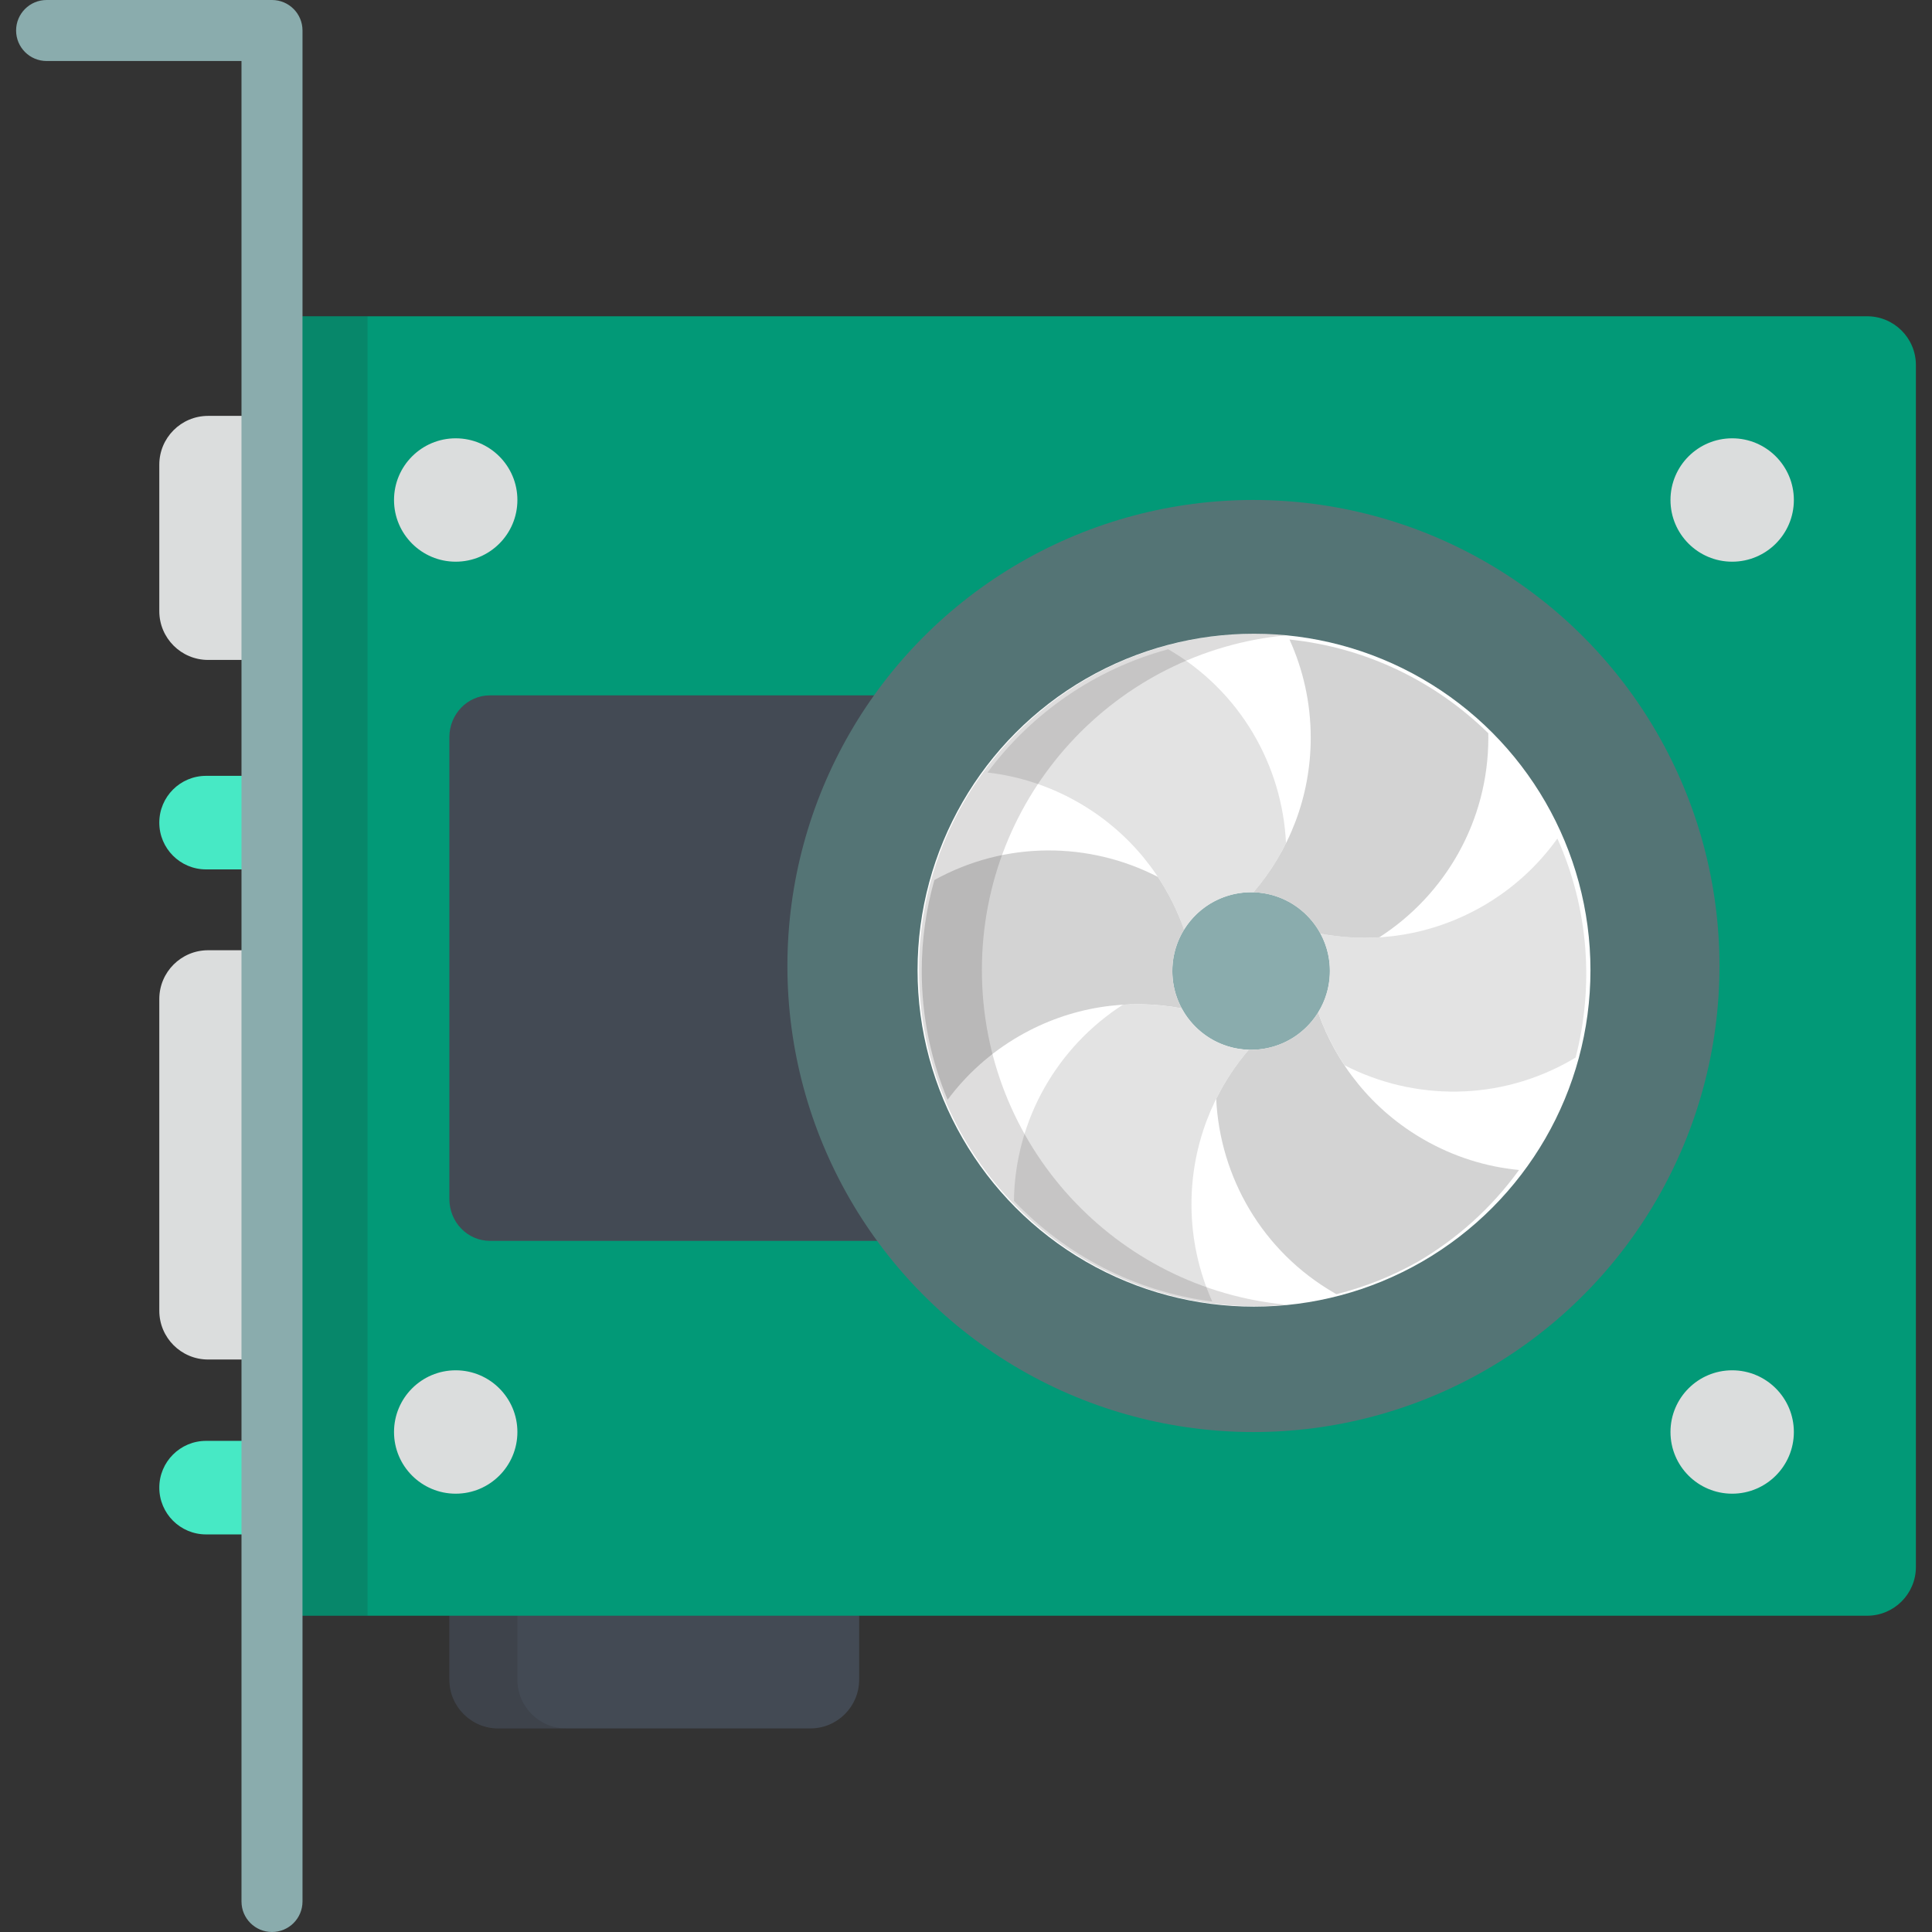
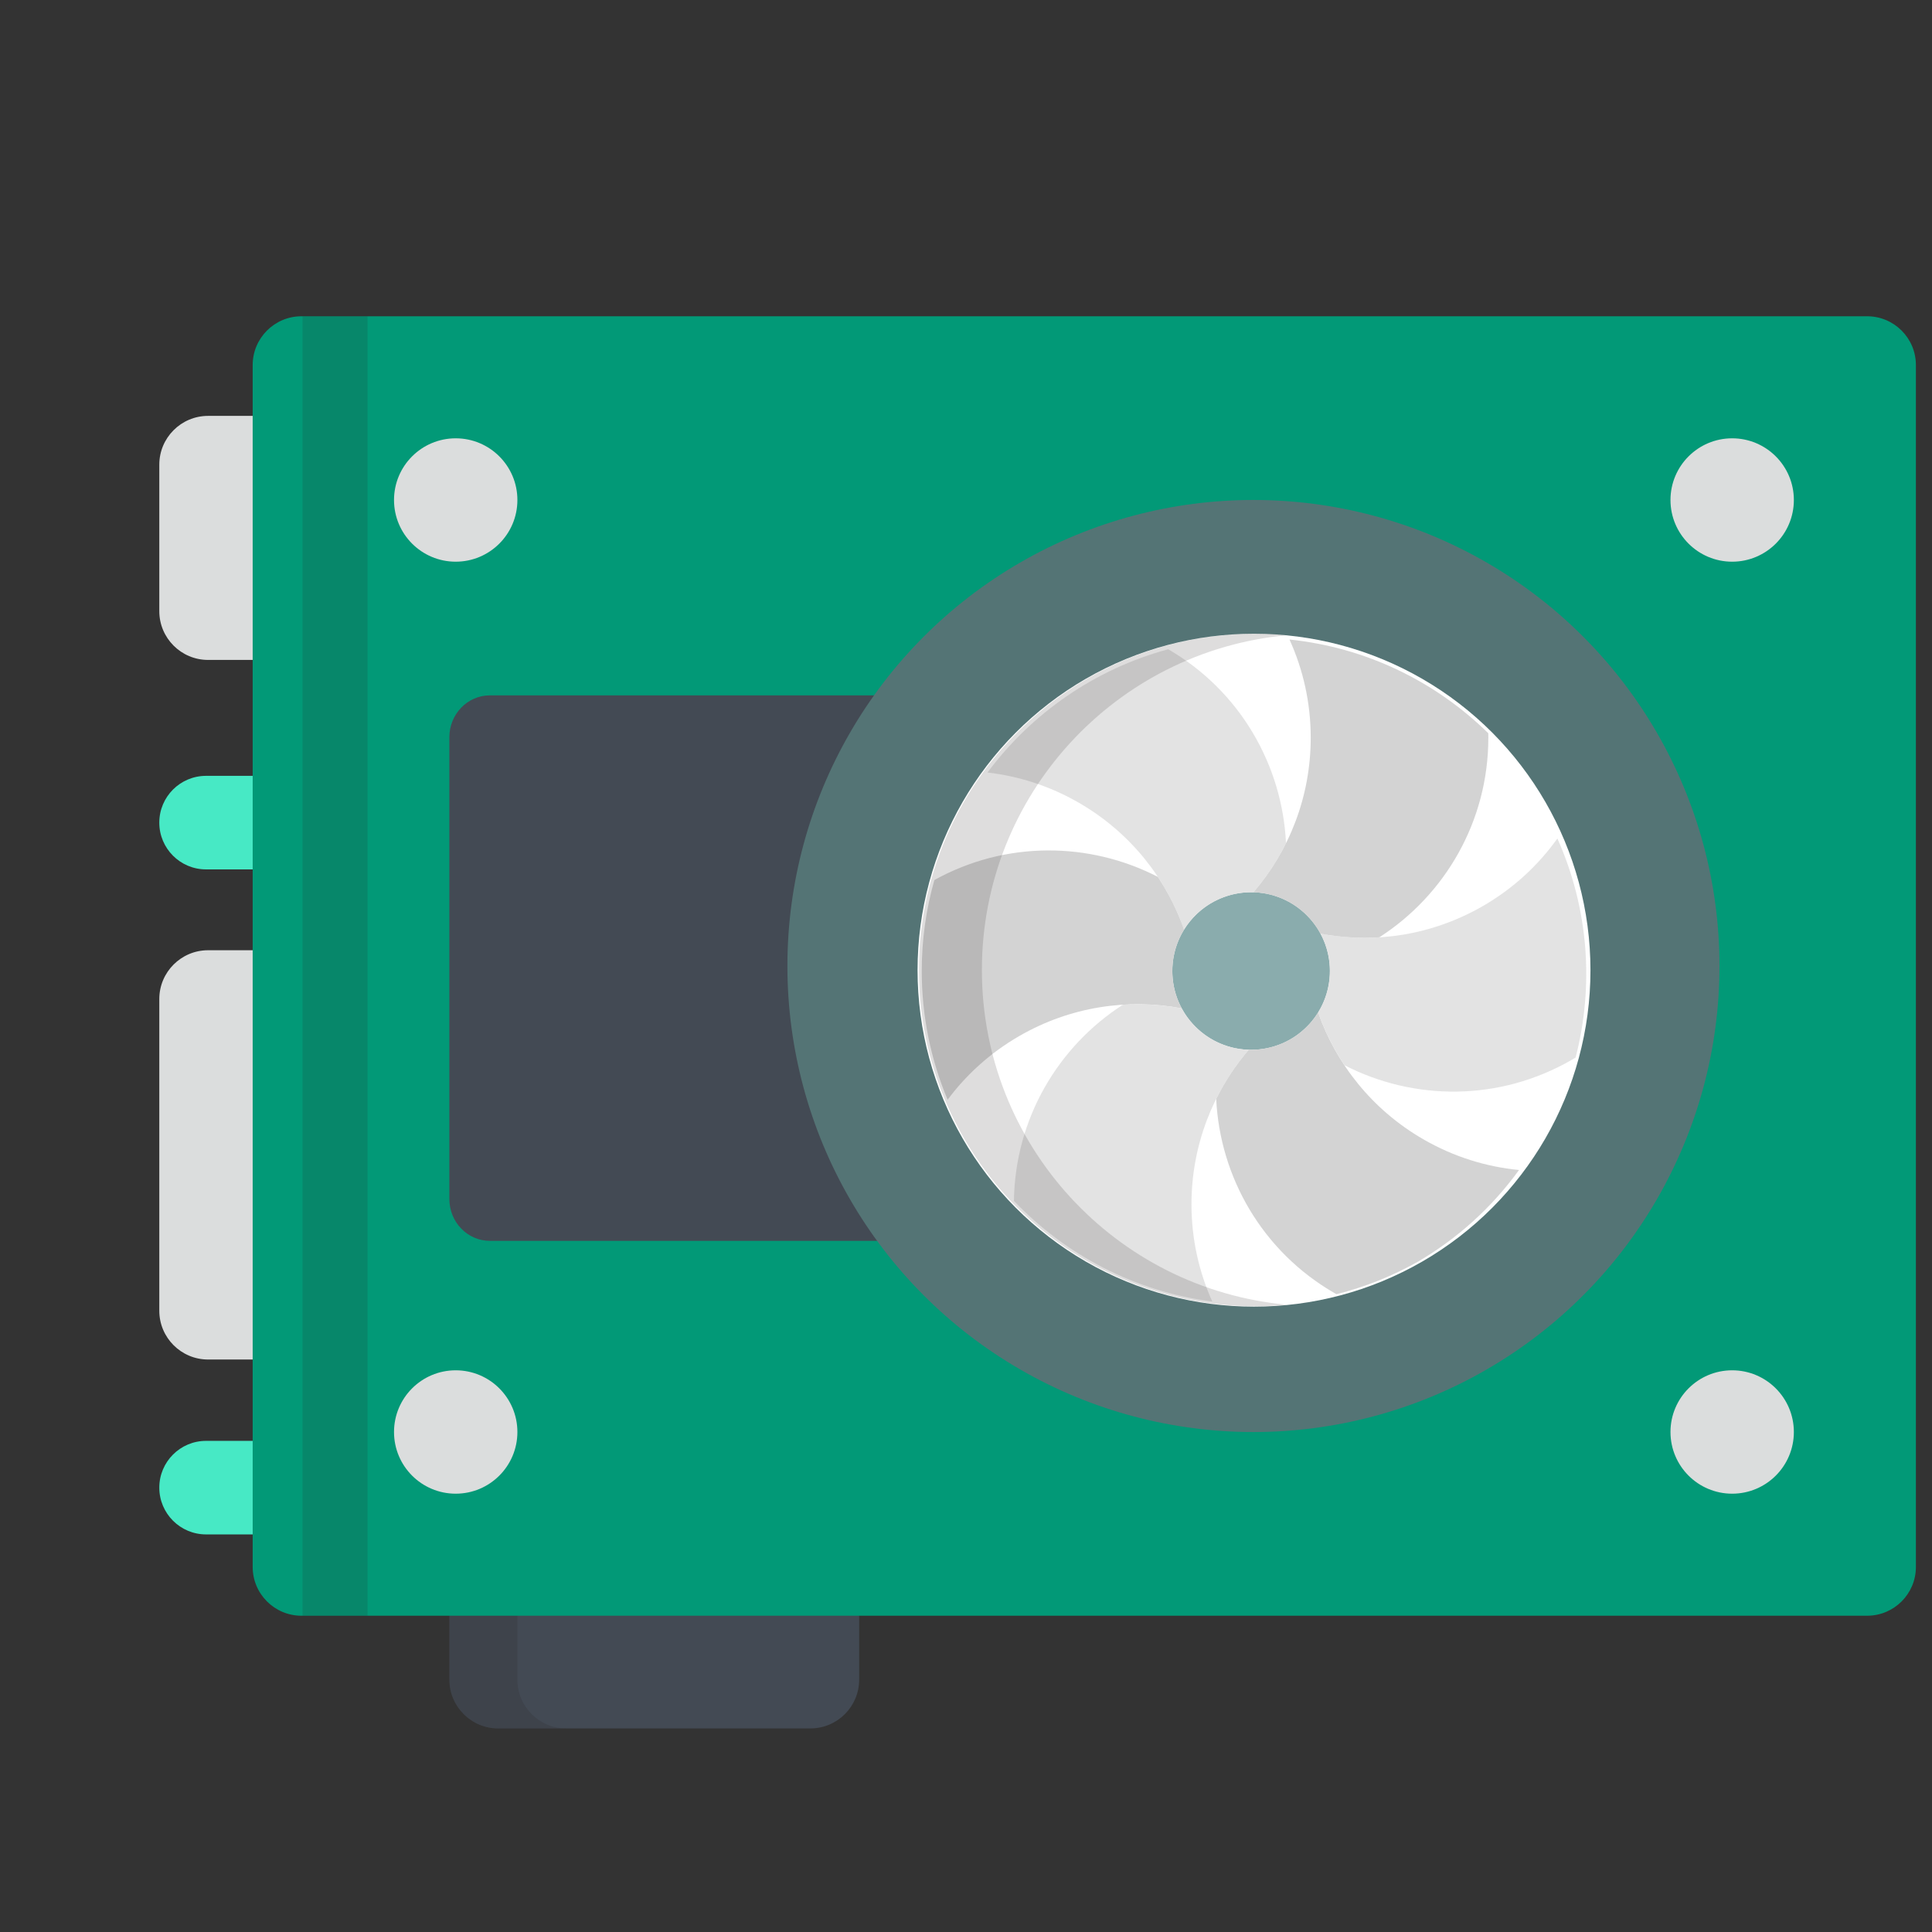
<svg xmlns="http://www.w3.org/2000/svg" version="1.1" width="40" height="40" viewBox="0 0 512 512" xml:space="preserve">
  <rect x="0" y="0" width="512" height="512" fill="#333333" stroke="none" />
  <g>
    <path style="fill:#47e9c5;" d="M137.117,218.004c0,6.847-5.549,12.396-12.396,12.396h-70.11c-6.847,0-12.396-5.549-12.396-12.396   l0,0c0-6.847,5.549-12.396,12.396-12.396h70.11C131.568,205.608,137.117,211.157,137.117,218.004L137.117,218.004z" />
    <path style="fill:#47e9c5;" d="M104.419,394.24c0,6.847-5.549,12.396-12.396,12.396H54.612c-6.847,0-12.396-5.549-12.396-12.396   l0,0c0-6.847,5.549-12.396,12.396-12.396h37.412C98.87,381.844,104.419,387.393,104.419,394.24L104.419,394.24z" />
  </g>
  <g>
    <path style="fill:#DBDDDD;" d="M126.199,161.954c0,7.143-5.79,12.935-12.935,12.935H55.15c-7.144,0-12.935-5.792-12.935-12.935   v-38.804c0-7.143,5.79-12.935,12.935-12.935h58.114c7.144,0,12.935,5.792,12.935,12.935V161.954z" />
    <path style="fill:#DBDDDD;" d="M108.234,347.352c0,7.143-5.79,12.935-12.935,12.935H55.15c-7.144,0-12.935-5.792-12.935-12.935   v-82.594c0-7.143,5.79-12.935,12.935-12.935h40.148c7.144,0,12.935,5.792,12.935,12.935V347.352z" />
  </g>
  <path style="fill:#434a54;" d="M227.687,373.221c0-7.143-5.79-12.935-12.935-12.935h-82.728c-7.144,0-12.935,5.792-12.935,12.935  v71.896c0,7.144,5.79,12.935,12.935,12.935h82.728c7.144,0,12.935-5.79,12.935-12.935V373.221z" />
  <path style="opacity:0.15;fill:#231F20;enable-background:new    ;" d="M137.117,445.117v-71.896c0-7.143,5.79-12.935,12.935-12.935  h-18.028c-7.144,0-12.935,5.792-12.935,12.935v71.896c0,7.144,5.79,12.935,12.935,12.935h18.028  C142.907,458.051,137.117,452.261,137.117,445.117z" />
  <path style="fill:#029977;" d="M494.799,83.815h-5.12H85.017h-5.12c-7.143,0-12.935,5.792-12.935,12.935V415.25  c0,7.143,5.792,12.935,12.935,12.935h5.12h404.662h5.12c7.144,0,12.935-5.792,12.935-12.935V96.75  C507.734,89.606,501.943,83.815,494.799,83.815z" />
  <path style="fill:#434a54;" d="M229.155,256c0-26.744,8.504-51.5,22.949-71.718h-122.28c-5.929,0-10.736,4.963-10.736,11.08v122.397  c0,6.119,4.806,11.081,10.736,11.081h123.098C237.982,308.419,229.155,283.242,229.155,256z" />
  <g>
    <circle style="fill:#DBDDDD;" cx="120.767" cy="132.506" r="16.348" />
    <circle style="fill:#DBDDDD;" cx="120.767" cy="379.494" r="16.348" />
    <circle style="fill:#DBDDDD;" cx="459.043" cy="132.506" r="16.348" />
    <circle style="fill:#DBDDDD;" cx="459.043" cy="379.494" r="16.348" />
  </g>
-   <path style="fill:#8AACAD;" d="M72.082,512c-4.466,0-8.084-3.618-8.084-8.084V16.168H12.351c-4.465,0-8.084-3.618-8.084-8.084  S7.886,0,12.351,0h59.732c4.465,0,8.084,3.618,8.084,8.084v495.832C80.166,508.382,76.547,512,72.082,512z" />
  <circle style="fill:#547475;" cx="332.175" cy="256" r="123.505" />
  <circle style="fill:#ffffff;" cx="332.326" cy="257.11" r="89.163" />
  <circle style="fill:#8AACAD;" cx="331.56" cy="257.326" r="20.883" />
  <path style="fill:#e3e3e3;" d="M313.792,246.363c4.038-6.546,11.152-10.106,18.381-9.899c3.391-3.944,6.294-8.32,8.633-13.025  c-0.994-20.59-12.079-40.265-31.217-51.383c-19.416,5.243-36.203,16.952-47.895,32.668c8.289,0.954,16.525,3.571,24.212,8.01  C299.461,220.557,308.995,232.666,313.792,246.363z" />
  <path style="fill:#d3d3d3;" d="M270.107,274.565c13.553-7.827,28.808-10.029,43.067-7.336c-3.651-6.769-3.177-14.71,0.618-20.867  c-1.72-4.91-4.059-9.611-6.964-13.989c-18.044-9.287-40.209-9.657-59.21,0.844c-2.178,7.667-3.346,15.757-3.346,24.114  c0,12.085,2.443,23.61,6.855,34.111C256.089,284.775,262.452,278.983,270.107,274.565z" />
  <path style="fill:#e3e3e3;" d="M330.937,278.197c-7.688-0.224-14.327-4.604-17.763-10.969c-5.112-0.967-10.352-1.29-15.597-0.964  c-17.14,11.03-28.566,30.158-28.878,51.981c13.636,14.298,32.009,24.039,52.573,26.681c-3.539-7.863-5.518-16.581-5.518-25.765  C315.756,303.511,321.475,289.2,330.937,278.197z" />
  <path style="fill:#d3d3d3;" d="M377.203,301.929c-13.553-7.826-23.089-19.935-27.886-33.63c-4.038,6.546-11.151,10.107-18.38,9.899  c-3.393,3.944-6.294,8.32-8.633,13.025c0.996,20.643,12.135,40.368,31.364,51.471c0.168,0.098,0.338,0.191,0.509,0.286  c7.657-1.929,14.918-4.863,21.637-8.65c10.269-6.017,19.431-14.169,26.738-24.266C393.878,309.225,385.241,306.569,377.203,301.929z  " />
  <path style="fill:#e3e3e3;" d="M417.555,280.258c4.861-18.855,3.55-39.312-4.834-58.046c-5.061,7.093-11.679,13.244-19.718,17.886  c-13.552,7.826-28.808,10.028-43.066,7.335c3.65,6.769,3.177,14.709-0.619,20.867c1.721,4.91,4.06,9.611,6.964,13.989  c18.377,9.457,41.028,9.676,60.256-1.426C416.881,280.665,417.217,280.462,417.555,280.258z" />
  <path style="fill:#d3d3d3;" d="M365.532,248.395c17.38-11.184,28.893-30.693,28.893-52.897c0-0.396-0.008-0.789-0.015-1.184  c-13.898-13.635-32.27-22.728-52.685-24.836c3.611,7.929,5.63,16.736,5.63,26.019c0,15.651-5.72,29.962-15.181,40.965  c7.688,0.223,14.326,4.603,17.762,10.969C355.049,248.399,360.288,248.723,365.532,248.395z" />
  <g style="opacity:0.15;">
    <rect x="80.163" y="83.817" style="fill:#231F20;" width="17.246" height="344.366" />
  </g>
  <path style="opacity:0.15;fill:#231F20;enable-background:new    ;" d="M260.209,257.057c0-46.398,35.466-84.498,80.766-88.706  c-2.748-0.254-5.526-0.401-8.341-0.401c-49.212,0-89.107,39.895-89.107,89.107s39.895,89.107,89.107,89.107  c2.814,0,5.593-0.147,8.341-0.401C295.676,341.556,260.209,303.455,260.209,257.057z" />
</svg>